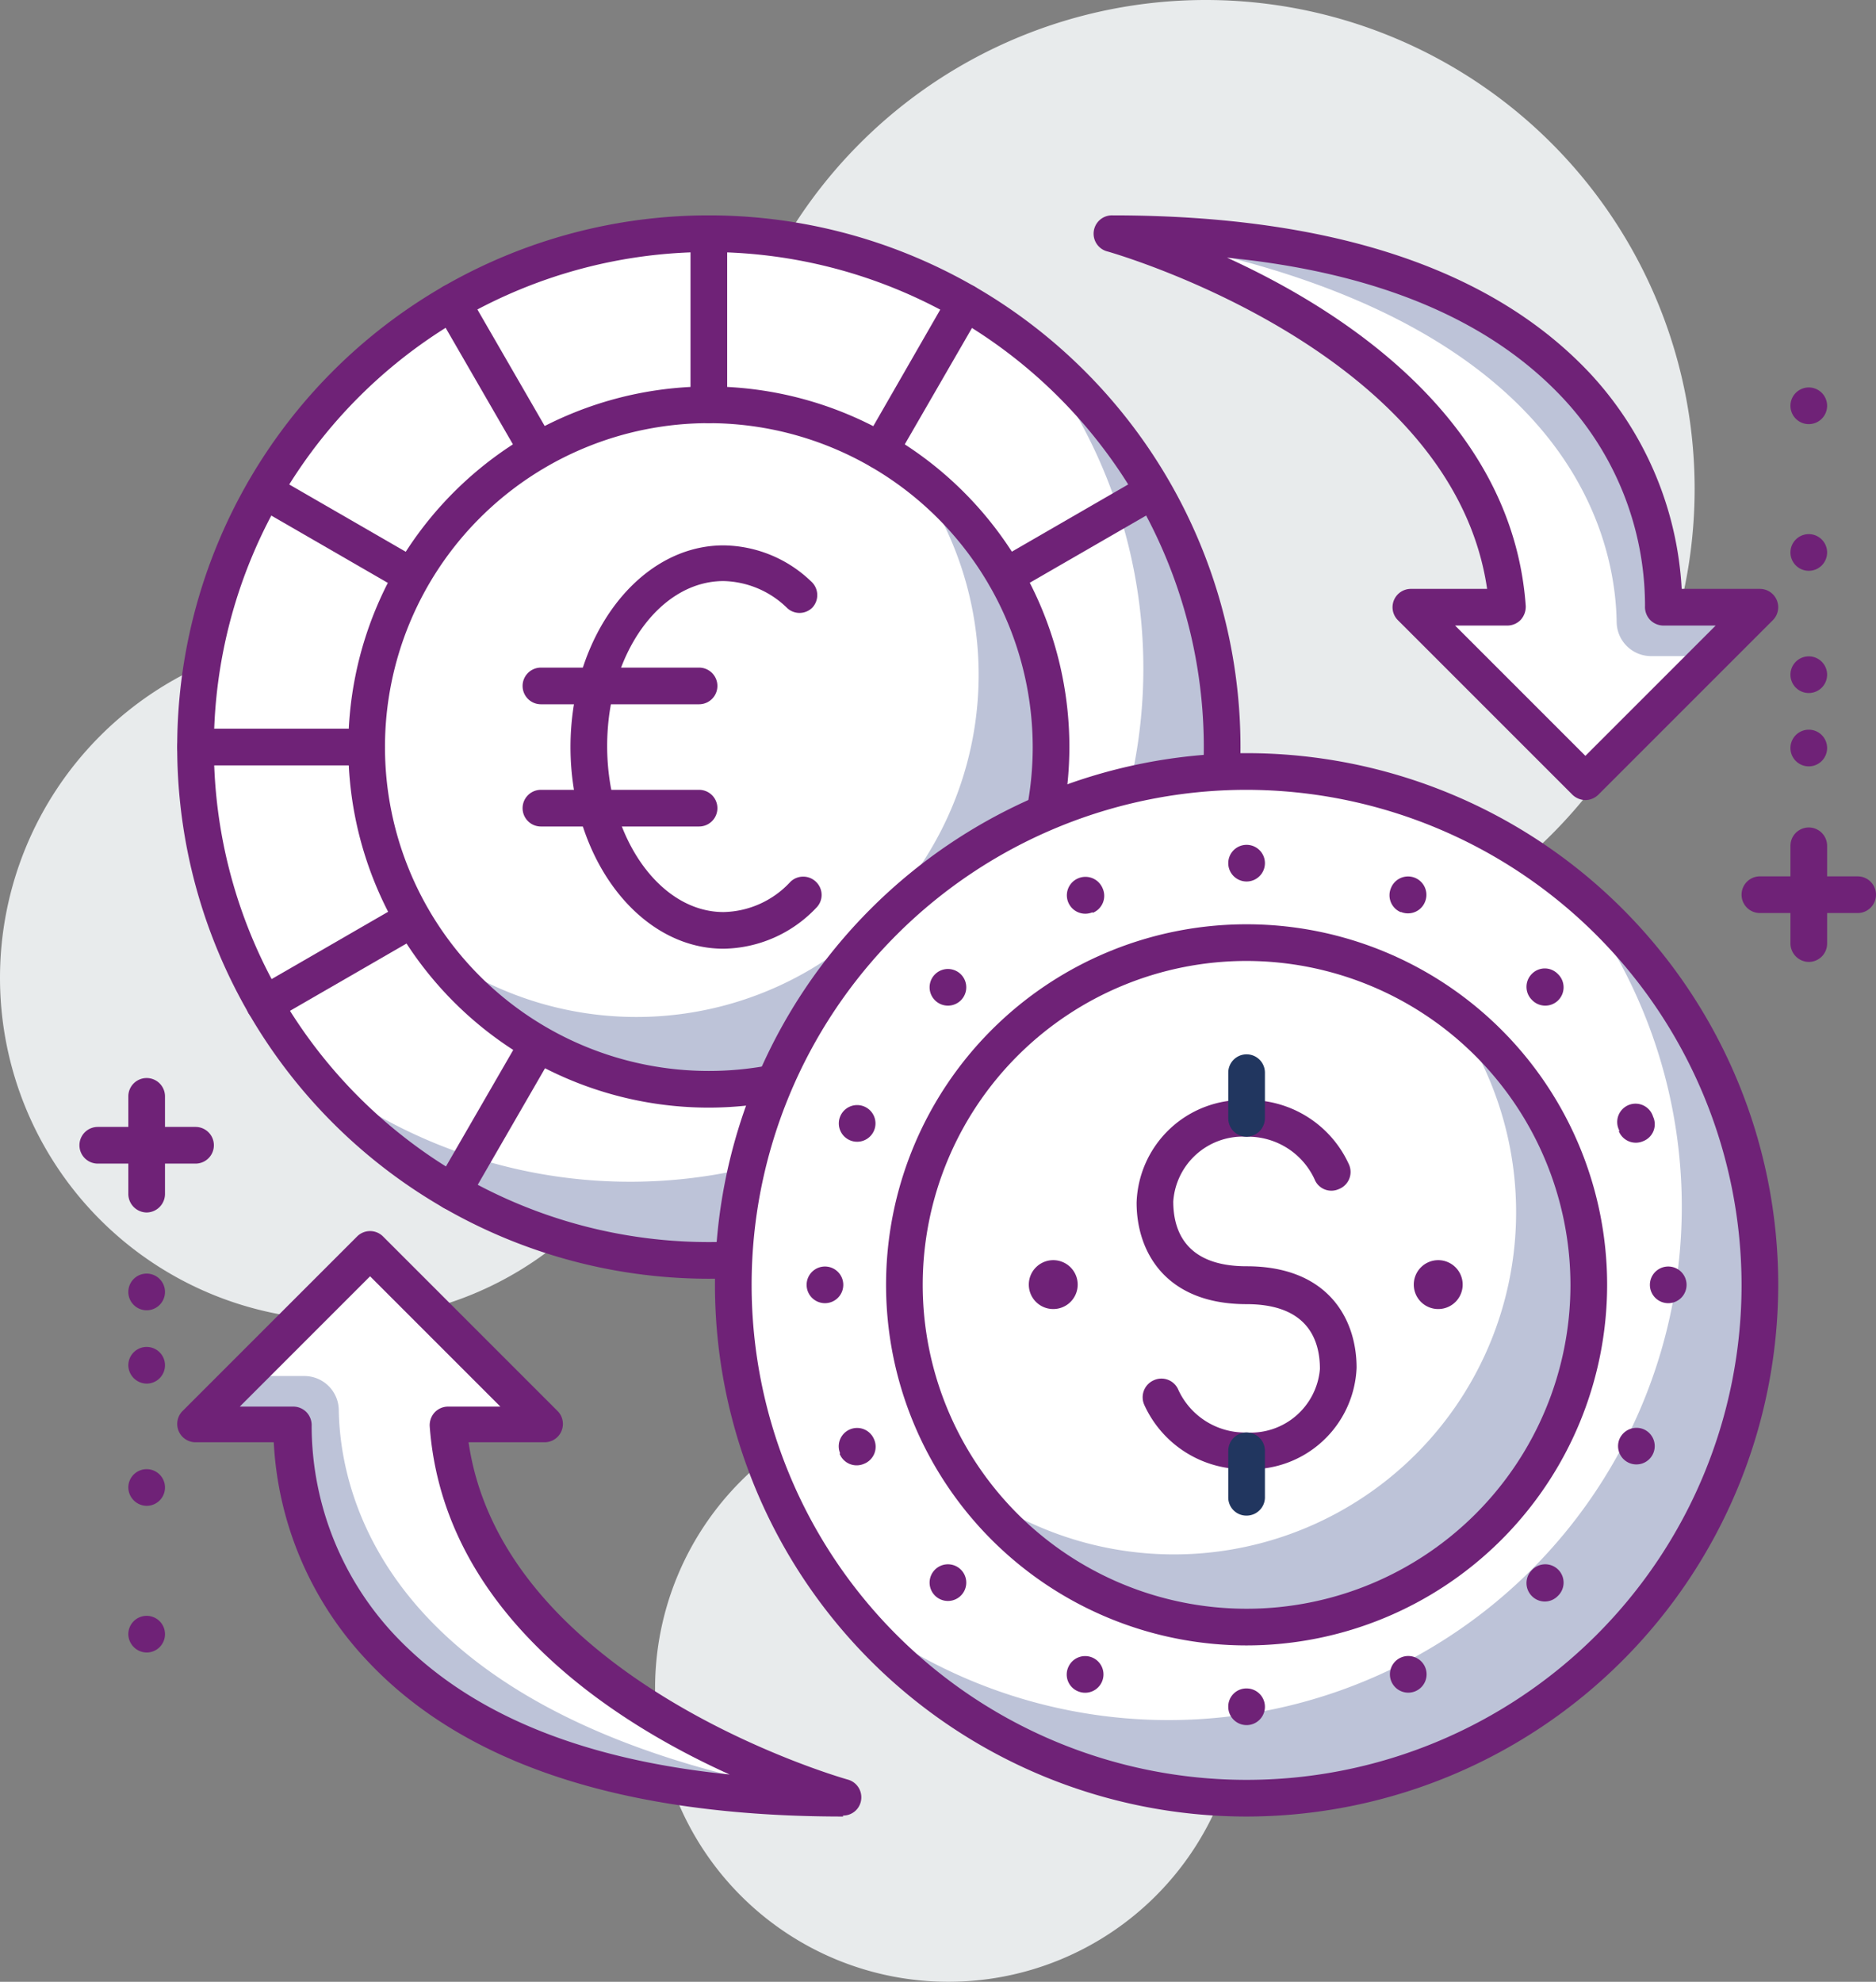
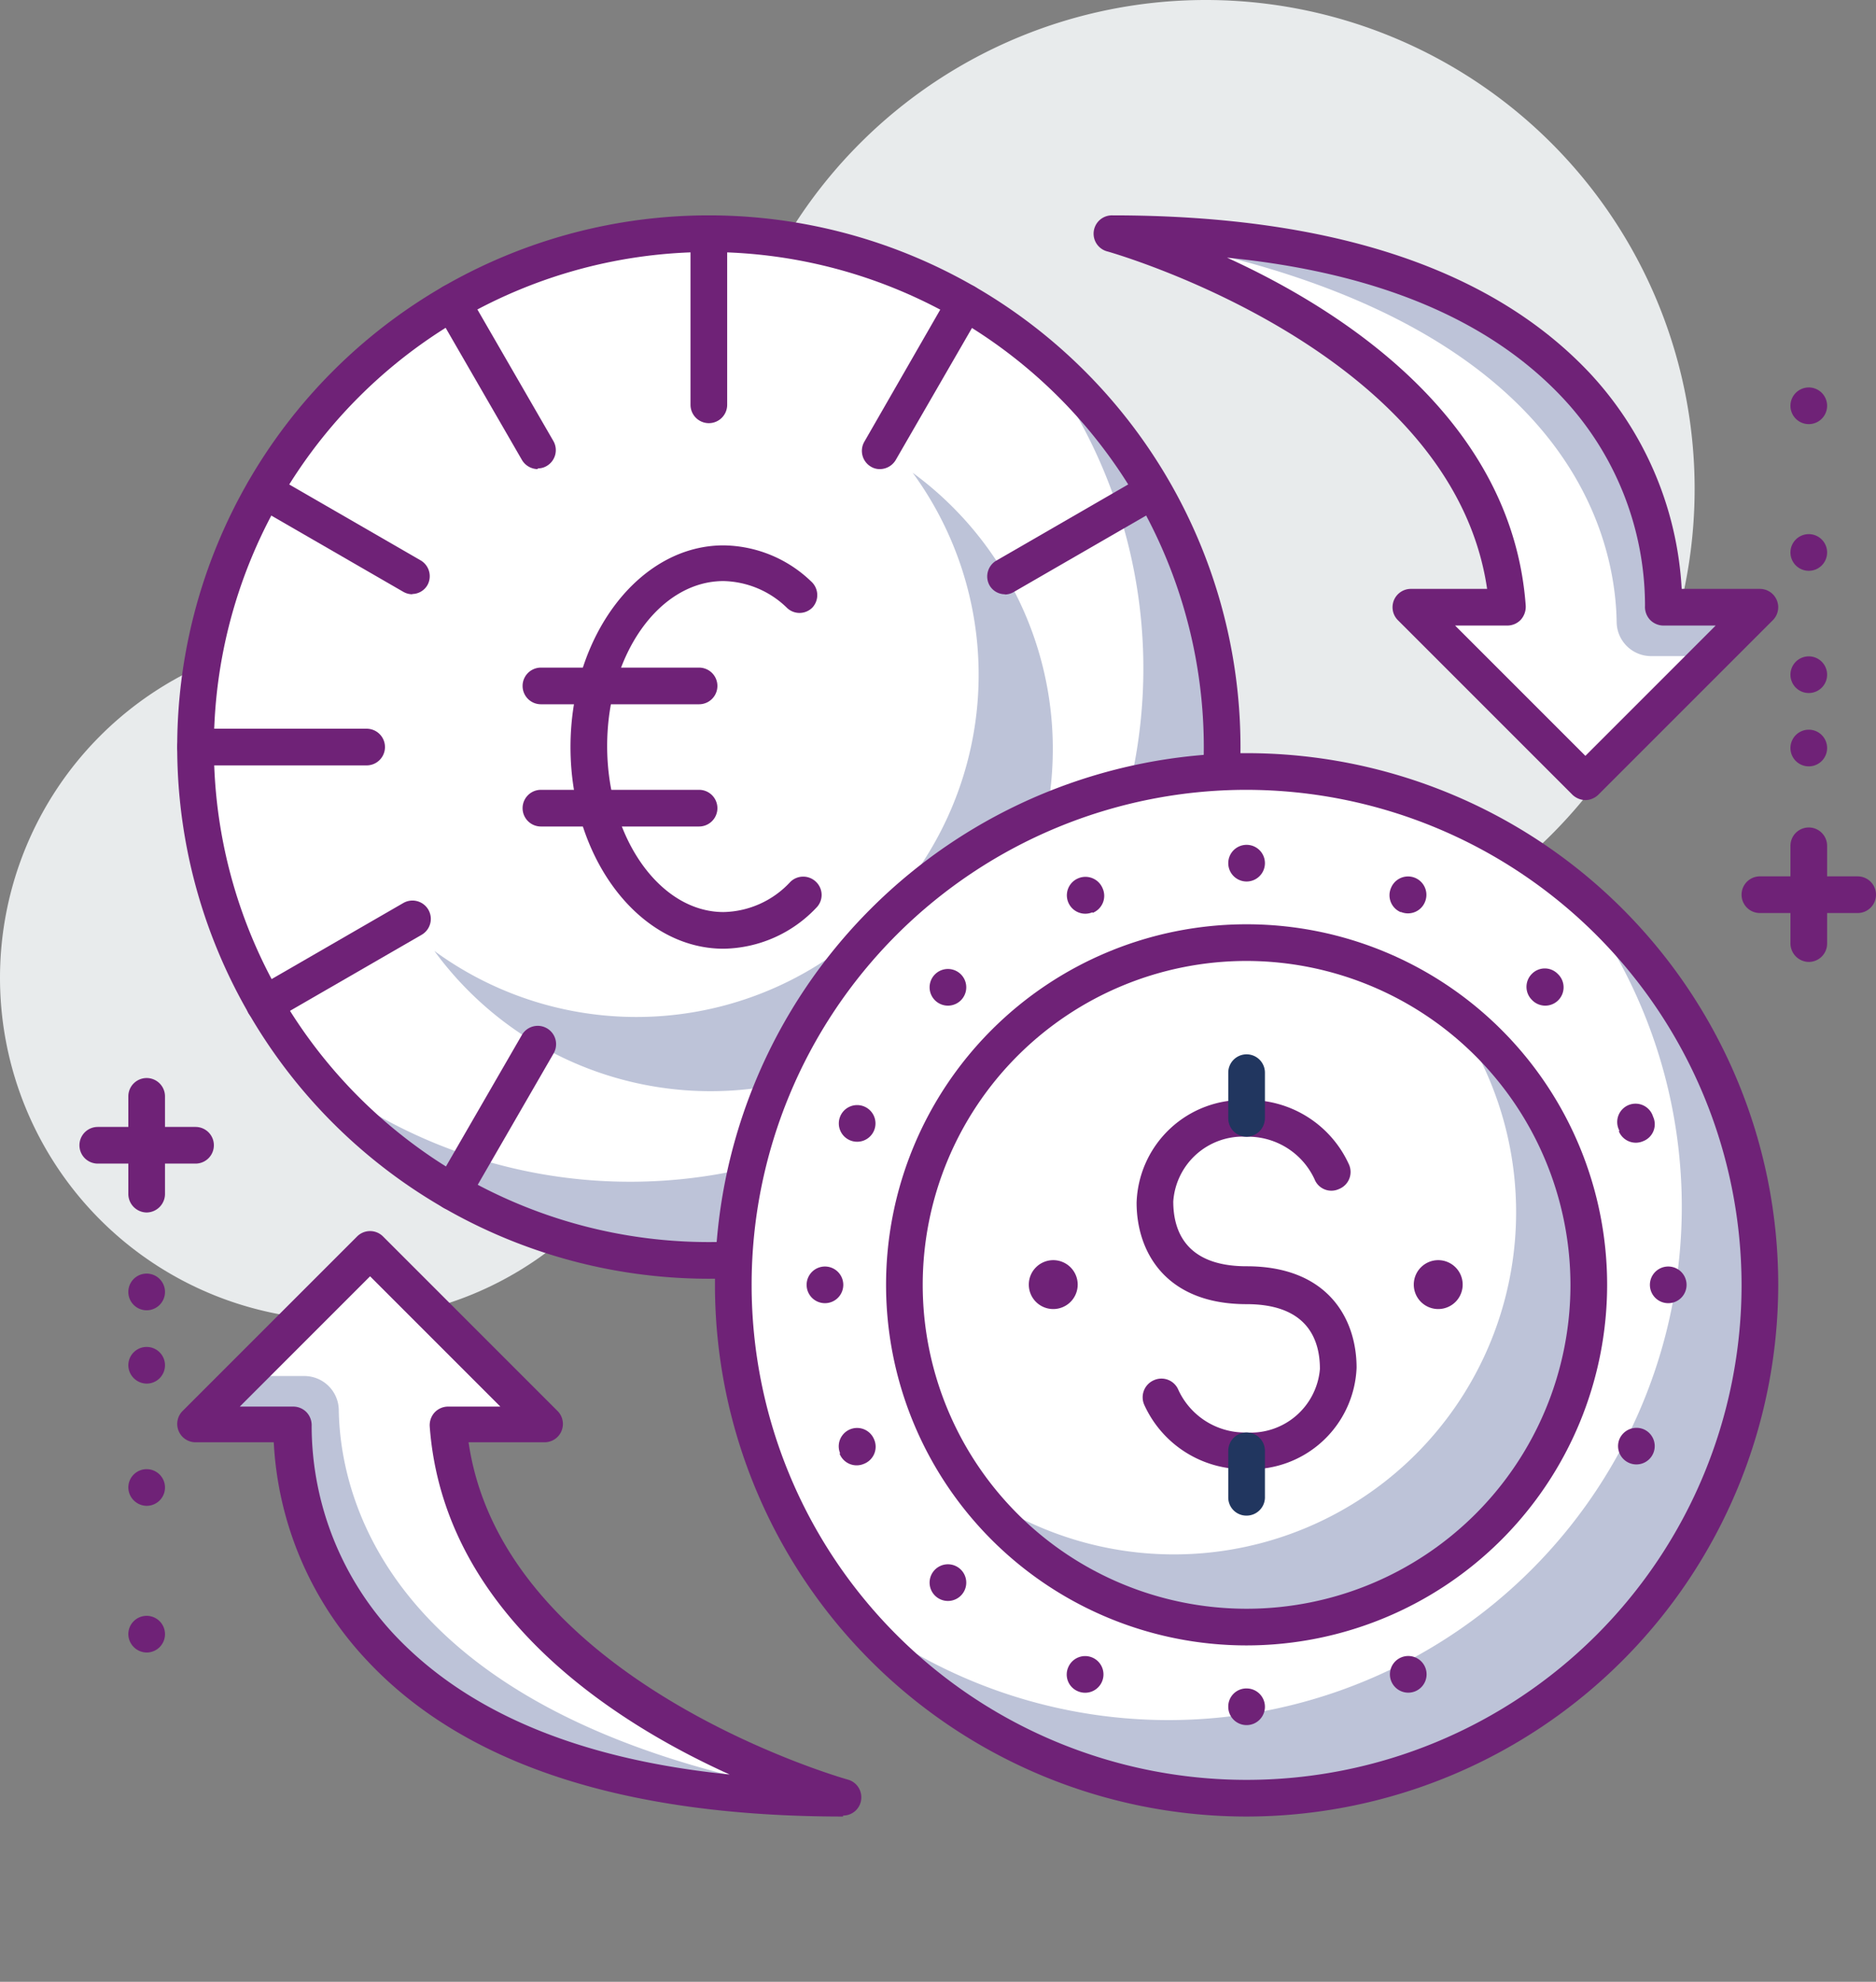
<svg xmlns="http://www.w3.org/2000/svg" id="Layer_1" data-name="Layer 1" viewBox="0 0 76.75 81.07">
  <rect x="0" y="0" width="76.75" height="81.07" fill="#808080" stroke="none" />
  <defs>
    <style>.cls-1{fill:none;}.cls-2{clip-path:url(#clip-path);}.cls-3{fill:#e8ebec;}.cls-4{fill:#fff;}.cls-5{fill:#bdc3d8;}.cls-6{fill:#6f2277;}.cls-7{fill:#21365f;}</style>
    <clipPath id="clip-path" transform="translate(0 0)">
      <rect class="cls-1" width="76.75" height="81.07" />
    </clipPath>
  </defs>
  <title>icon 2</title>
  <g class="cls-2">
    <path class="cls-3" d="M28,40A14,14,0,1,1,14,26,14,14,0,0,1,28,40" transform="translate(0 0)" />
-     <path class="cls-3" d="M50.8,69.07a12,12,0,1,1-12-12,12,12,0,0,1,12,12" transform="translate(0 0)" />
    <path class="cls-3" d="M69.33,20a20,20,0,1,1-20-20,20,20,0,0,1,20,20" transform="translate(0 0)" />
    <path class="cls-4" d="M50,30.56a21,21,0,1,1-21-21,21,21,0,0,1,21,21" transform="translate(0 0)" />
    <path class="cls-5" d="M42.18,14.23A21,21,0,0,1,12.67,43.75,21,21,0,1,0,42.18,14.23" transform="translate(0 0)" />
    <path class="cls-6" d="M29,52.31A21.75,21.75,0,1,1,50.75,30.56,21.78,21.78,0,0,1,29,52.31m0-42A20.25,20.25,0,1,0,49.25,30.56,20.27,20.27,0,0,0,29,10.31" transform="translate(0 0)" />
    <path class="cls-4" d="M43,30.56a14,14,0,1,1-14-14,14,14,0,0,1,14,14" transform="translate(0 0)" />
    <path class="cls-5" d="M37.34,19.34A14,14,0,0,1,17.77,38.9,14,14,0,1,0,37.34,19.34" transform="translate(0 0)" />
-     <path class="cls-6" d="M29,45.31A14.75,14.75,0,1,1,43.75,30.56,14.77,14.77,0,0,1,29,45.31m0-28A13.25,13.25,0,1,0,42.25,30.56,13.27,13.27,0,0,0,29,17.31" transform="translate(0 0)" />
    <path class="cls-4" d="M72,52.56a21,21,0,1,1-21-21,21,21,0,0,1,21,21" transform="translate(0 0)" />
    <path class="cls-5" d="M64.19,36.23A21,21,0,0,1,34.67,65.75,21,21,0,1,0,64.19,36.23" transform="translate(0 0)" />
    <path class="cls-6" d="M51,74.31A21.75,21.75,0,1,1,72.75,52.56,21.77,21.77,0,0,1,51,74.31m0-42A20.25,20.25,0,1,0,71.25,52.56,20.28,20.28,0,0,0,51,32.31" transform="translate(0 0)" />
    <path class="cls-4" d="M65,52.56a14,14,0,1,1-14-14,14,14,0,0,1,14,14" transform="translate(0 0)" />
    <path class="cls-5" d="M59.34,41.34A14,14,0,0,1,39.78,60.9,14,14,0,1,0,59.34,41.34" transform="translate(0 0)" />
    <path class="cls-6" d="M51,67.31A14.75,14.75,0,1,1,65.75,52.56,14.76,14.76,0,0,1,51,67.31m0-28A13.25,13.25,0,1,0,64.25,52.56,13.27,13.27,0,0,0,51,39.31" transform="translate(0 0)" />
    <path class="cls-6" d="M51,69.07a.75.75,0,1,1-.75.75.74.74,0,0,1,.75-.75" transform="translate(0 0)" />
    <path class="cls-6" d="M51,34.56a.75.75,0,1,1-.75.75.75.75,0,0,1,.75-.75" transform="translate(0 0)" />
    <path class="cls-6" d="M67.5,52.56a.75.75,0,1,1,.75.75.75.75,0,0,1-.75-.75" transform="translate(0 0)" />
    <path class="cls-6" d="M33,52.56a.75.75,0,1,1,.75.75.75.75,0,0,1-.75-.75" transform="translate(0 0)" />
-     <path class="cls-6" d="M62.67,64.23a.75.75,0,1,1,1.06,1.06.74.74,0,0,1-1.06,0,.75.75,0,0,1,0-1.06" transform="translate(0 0)" />
    <path class="cls-6" d="M38.27,39.84a.75.75,0,0,1,1.06,1.06.75.75,0,1,1-1.06-1.06" transform="translate(0 0)" />
    <path class="cls-6" d="M62.67,40.9a.75.75,0,0,1,0-1.06.74.74,0,0,1,1.06,0,.75.75,0,1,1-1.06,1.06" transform="translate(0 0)" />
    <path class="cls-6" d="M38.27,65.29a.75.75,0,1,1,1.06-1.06.75.75,0,0,1-1.06,1.06" transform="translate(0 0)" />
    <path class="cls-6" d="M66.25,58.88a.76.76,0,0,1,1-.41.75.75,0,1,1-1,.41" transform="translate(0 0)" />
    <path class="cls-6" d="M34.37,45.68a.75.75,0,0,1,1-.41.75.75,0,1,1-1,.41" transform="translate(0 0)" />
    <path class="cls-6" d="M57.32,37.32a.75.75,0,0,1-.41-1,.75.75,0,1,1,1.39.57.75.75,0,0,1-1,.41" transform="translate(0 0)" />
    <path class="cls-6" d="M44.11,69.19a.74.74,0,0,1-.4-1,.75.75,0,1,1,.4,1" transform="translate(0 0)" />
    <path class="cls-6" d="M66.25,46.25a.75.75,0,1,1,1.38-.57.74.74,0,0,1-.4,1,.75.75,0,0,1-1-.4" transform="translate(0 0)" />
    <path class="cls-6" d="M34.37,59.45a.75.75,0,0,1,1.39-.57.75.75,0,0,1-.41,1,.75.75,0,0,1-1-.41" transform="translate(0 0)" />
    <path class="cls-6" d="M44.69,37.32a.75.75,0,0,1-.58-1.39.76.76,0,0,1,1,.41.75.75,0,0,1-.4,1" transform="translate(0 0)" />
    <path class="cls-6" d="M57.89,69.19a.75.75,0,1,1,.41-1,.75.75,0,0,1-.41,1" transform="translate(0 0)" />
    <path class="cls-4" d="M64.86,32,72,24.84h-4S69.14,9.56,45.51,9.56c0,0,15.37,4.24,16.16,15.28h-4Z" transform="translate(0 0)" />
    <path class="cls-5" d="M68.05,24.84S69.14,9.56,45.51,9.56c18.66,2.92,20.58,12.35,20.63,15.9a1.41,1.41,0,0,0,1.42,1.38H70l2-2Z" transform="translate(0 0)" />
    <path class="cls-6" d="M64.86,32.73a.79.79,0,0,1-.53-.22l-7.14-7.14a.75.75,0,0,1,.53-1.28h3.12c-1.43-9.8-15.38-13.76-15.52-13.8a.75.75,0,0,1,.19-1.48C54.49,8.81,61,11,65,15.22a14.06,14.06,0,0,1,3.8,8.87H72a.75.75,0,0,1,.53,1.28l-7.14,7.14a.77.77,0,0,1-.53.22m-5.33-7.14,5.33,5.33,5.33-5.33H68.05a.77.77,0,0,1-.55-.24.78.78,0,0,1-.2-.57,12.45,12.45,0,0,0-3.42-8.56c-3-3.16-7.55-5.07-13.68-5.68C55,12.73,61.87,17.19,62.42,24.78a.8.8,0,0,1-.2.57.76.76,0,0,1-.55.24Z" transform="translate(0 0)" />
    <path class="cls-4" d="M15.14,51.15,8,58.29H12S10.86,73.56,34.49,73.56c0,0-15.36-4.24-16.16-15.27h4Z" transform="translate(0 0)" />
    <path class="cls-5" d="M12,58.29S10.86,73.56,34.49,73.56C15.84,70.65,13.91,61.22,13.86,57.67a1.41,1.41,0,0,0-1.41-1.38H10l-2,2Z" transform="translate(0 0)" />
    <path class="cls-6" d="M34.49,74.31c-9,0-15.53-2.15-19.49-6.4A14.06,14.06,0,0,1,11.2,59H8a.75.75,0,0,1-.53-1.28l7.14-7.14a.75.75,0,0,1,1.06,0l7.14,7.14A.75.75,0,0,1,22.28,59H19.17c1.42,9.8,15.37,13.76,15.52,13.8a.75.75,0,0,1,.54.83.74.74,0,0,1-.74.64M9.81,57.54H12a.76.76,0,0,1,.55.24.78.78,0,0,1,.2.56,12.52,12.52,0,0,0,3.42,8.57c3,3.16,7.55,5.06,13.68,5.68C25,70.4,18.13,65.94,17.58,58.34a.78.78,0,0,1,.2-.56.76.76,0,0,1,.55-.24h2.14l-5.33-5.33Z" transform="translate(0 0)" />
    <path class="cls-6" d="M29.6,38.81c-3.45,0-6.26-3.7-6.26-8.25s2.81-8.25,6.26-8.25a5.25,5.25,0,0,1,3.59,1.48.75.75,0,0,1,.05,1.06.74.74,0,0,1-1.06,0,3.83,3.83,0,0,0-2.58-1.08c-2.62,0-4.76,3-4.76,6.75S27,37.31,29.6,37.31a3.82,3.82,0,0,0,2.73-1.23.75.75,0,0,1,1.06,0,.74.74,0,0,1,0,1.06,5.32,5.32,0,0,1-3.79,1.67" transform="translate(0 0)" />
    <path class="cls-6" d="M28.6,28.81H22.13a.75.75,0,0,1,0-1.5H28.6a.75.75,0,0,1,0,1.5" transform="translate(0 0)" />
    <path class="cls-6" d="M28.6,33.81H22.13a.75.75,0,1,1,0-1.5H28.6a.75.75,0,0,1,0,1.5" transform="translate(0 0)" />
    <path class="cls-6" d="M51,60.1a4.48,4.48,0,0,1-4.19-2.64.76.76,0,0,1,.4-1,.75.75,0,0,1,1,.4A3,3,0,0,0,51,58.6,2.84,2.84,0,0,0,54,56c0-1.21-.52-2.65-3-2.65-3.32,0-4.5-2.15-4.5-4.15A4.34,4.34,0,0,1,51,45a4.49,4.49,0,0,1,4.19,2.64.75.75,0,0,1-.41,1,.74.74,0,0,1-1-.4A3,3,0,0,0,51,46.5a2.85,2.85,0,0,0-3,2.65c0,1.21.52,2.65,3,2.65,3.32,0,4.5,2.14,4.5,4.15A4.33,4.33,0,0,1,51,60.1" transform="translate(0 0)" />
    <path class="cls-7" d="M51,46.5a.75.75,0,0,1-.75-.75V43.88a.75.75,0,1,1,1.5,0v1.87a.76.76,0,0,1-.75.75" transform="translate(0 0)" />
    <path class="cls-7" d="M51,62a.74.74,0,0,1-.75-.75V59.35a.75.75,0,1,1,1.5,0v1.87A.75.75,0,0,1,51,62" transform="translate(0 0)" />
    <path class="cls-6" d="M59.84,52.55a1,1,0,1,1-1-1,1,1,0,0,1,1,1" transform="translate(0 0)" />
    <path class="cls-6" d="M44.09,52.55a1,1,0,1,1-1-1,1,1,0,0,1,1,1" transform="translate(0 0)" />
    <path class="cls-6" d="M29,17.31a.75.75,0,0,1-.75-.75v-7a.75.75,0,0,1,1.5,0v7a.75.75,0,0,1-.75.75" transform="translate(0 0)" />
    <path class="cls-6" d="M15,31.31H8a.75.75,0,0,1,0-1.5h7a.75.75,0,1,1,0,1.5" transform="translate(0 0)" />
    <path class="cls-6" d="M41.13,24.31a.73.73,0,0,1-.65-.37.75.75,0,0,1,.27-1l6.06-3.5a.76.76,0,0,1,1,.28.75.75,0,0,1-.28,1l-6.06,3.5a.74.74,0,0,1-.37.1" transform="translate(0 0)" />
    <path class="cls-6" d="M10.81,41.81a.75.75,0,0,1-.65-.37.76.76,0,0,1,.28-1l6.06-3.5a.75.75,0,1,1,.75,1.3l-6.06,3.5a.75.75,0,0,1-.38.1" transform="translate(0 0)" />
    <path class="cls-6" d="M36,19.19a.69.69,0,0,1-.37-.1.75.75,0,0,1-.28-1L38.85,12a.75.75,0,0,1,1.3.75l-3.5,6.06a.76.76,0,0,1-.65.38" transform="translate(0 0)" />
    <path class="cls-6" d="M18.5,49.5a.69.69,0,0,1-.37-.1.75.75,0,0,1-.28-1l3.5-6.06a.75.75,0,0,1,1.3.75l-3.5,6.06a.76.76,0,0,1-.65.38" transform="translate(0 0)" />
    <path class="cls-6" d="M22,19.19a.76.76,0,0,1-.65-.38l-3.5-6.06a.75.75,0,0,1,1.3-.75l3.5,6.06a.75.75,0,0,1-.28,1,.69.69,0,0,1-.37.1" transform="translate(0 0)" />
    <path class="cls-6" d="M16.88,24.31a.75.75,0,0,1-.38-.1l-6.06-3.5a.75.75,0,0,1-.28-1,.76.76,0,0,1,1-.28l6.06,3.5a.75.75,0,0,1,.27,1,.73.73,0,0,1-.64.37" transform="translate(0 0)" />
    <path class="cls-6" d="M76,37.35H72a.75.75,0,0,1,0-1.5h4a.75.75,0,0,1,0,1.5" transform="translate(0 0)" />
    <path class="cls-6" d="M74,39.35a.76.76,0,0,1-.75-.75v-4a.75.75,0,1,1,1.5,0v4a.75.75,0,0,1-.75.75" transform="translate(0 0)" />
    <path class="cls-6" d="M74.75,30.6a.75.75,0,1,1-.75-.75.75.75,0,0,1,.75.75" transform="translate(0 0)" />
    <path class="cls-6" d="M74.75,27.6a.75.75,0,1,1-.75-.75.75.75,0,0,1,.75.75" transform="translate(0 0)" />
    <path class="cls-6" d="M74.75,22.6a.75.75,0,1,1-.75-.75.75.75,0,0,1,.75.75" transform="translate(0 0)" />
    <path class="cls-6" d="M74.75,16.6a.75.75,0,1,1-.75-.75.75.75,0,0,1,.75.75" transform="translate(0 0)" />
    <path class="cls-6" d="M8,47.6H4a.75.75,0,0,1,0-1.5H8a.75.75,0,0,1,0,1.5" transform="translate(0 0)" />
    <path class="cls-6" d="M6,49.6a.76.76,0,0,1-.75-.75v-4a.75.75,0,0,1,1.5,0v4A.76.76,0,0,1,6,49.6" transform="translate(0 0)" />
    <path class="cls-6" d="M5.25,52.85A.75.75,0,1,1,6,53.6a.75.75,0,0,1-.75-.75" transform="translate(0 0)" />
    <path class="cls-6" d="M5.25,55.85A.75.75,0,1,1,6,56.6a.76.76,0,0,1-.75-.75" transform="translate(0 0)" />
    <path class="cls-6" d="M5.25,60.85A.75.75,0,1,1,6,61.6a.76.76,0,0,1-.75-.75" transform="translate(0 0)" />
    <path class="cls-6" d="M5.25,66.85A.75.75,0,1,1,6,67.6a.76.76,0,0,1-.75-.75" transform="translate(0 0)" />
  </g>
</svg>